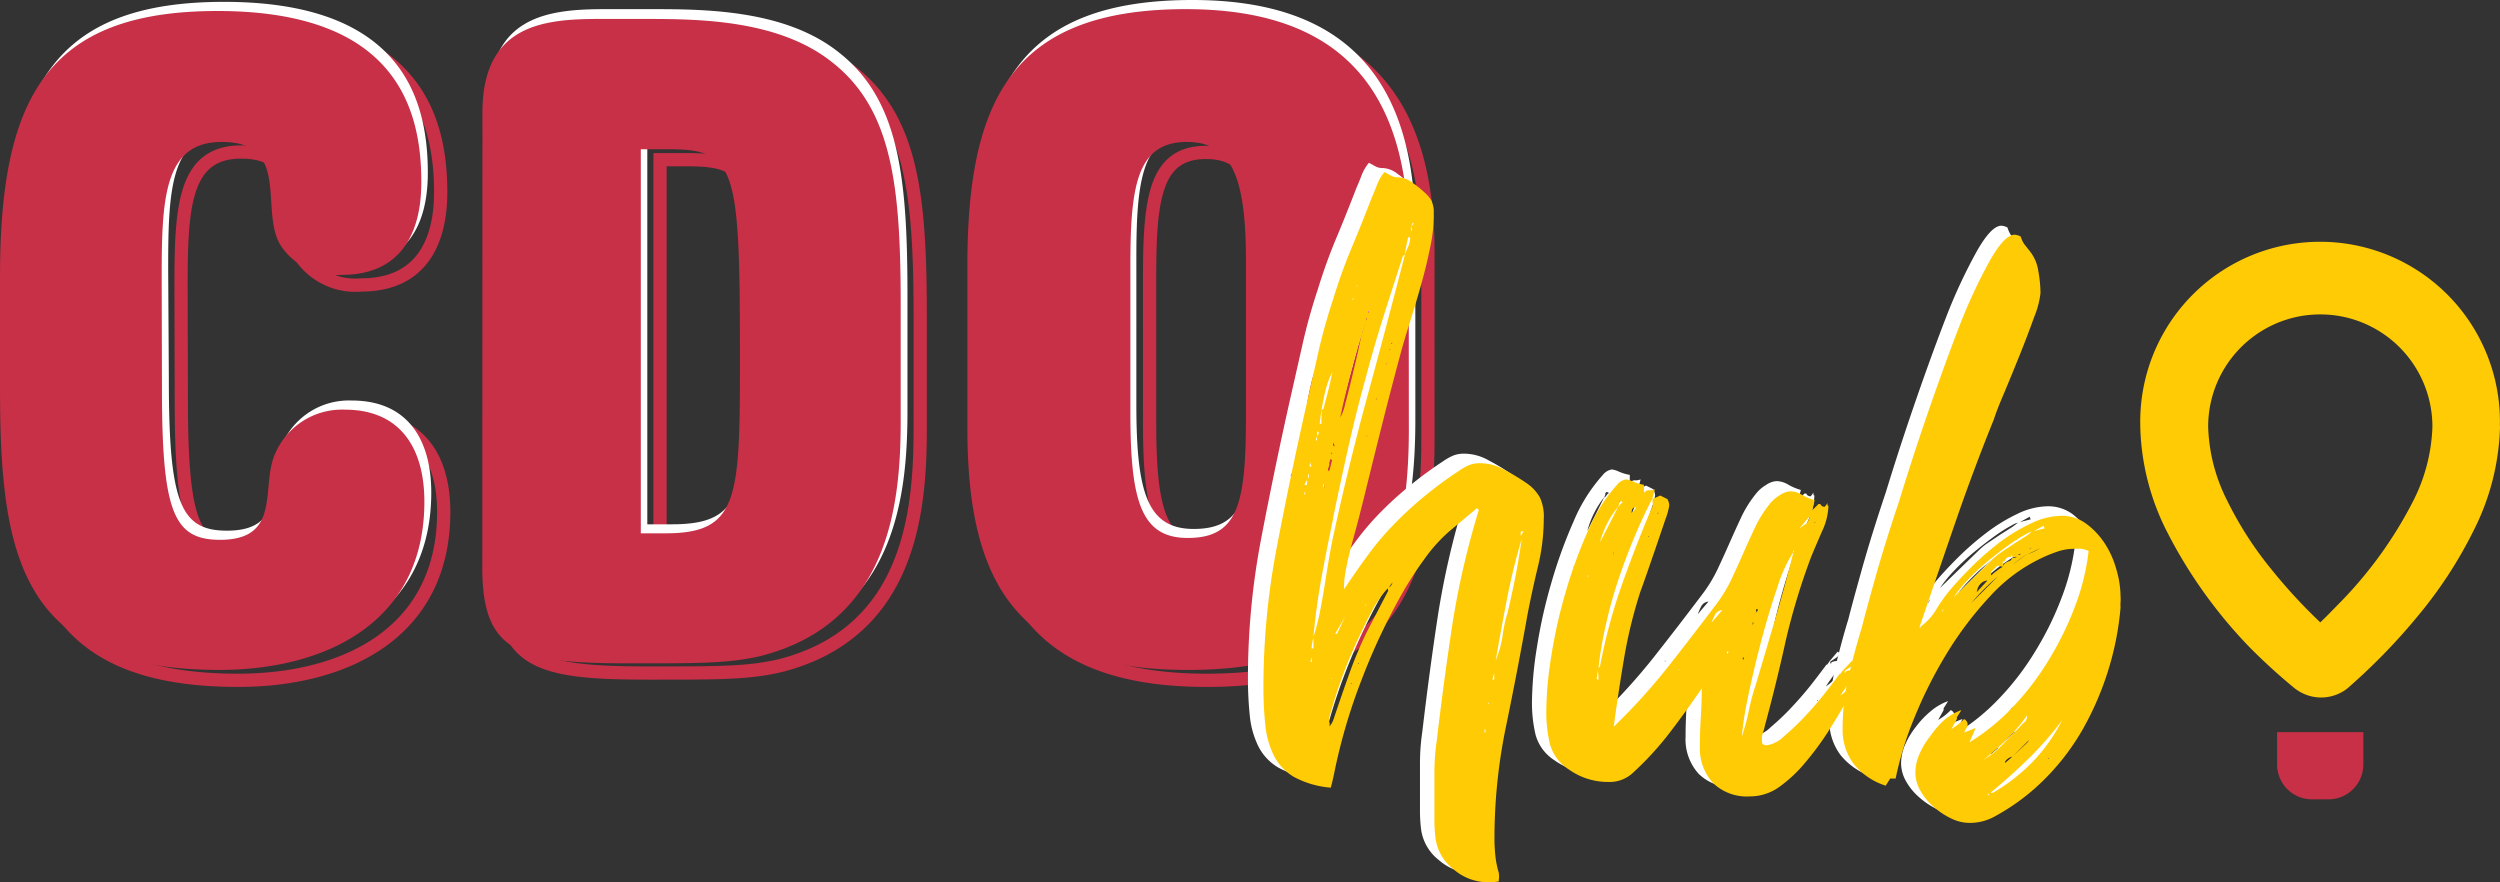
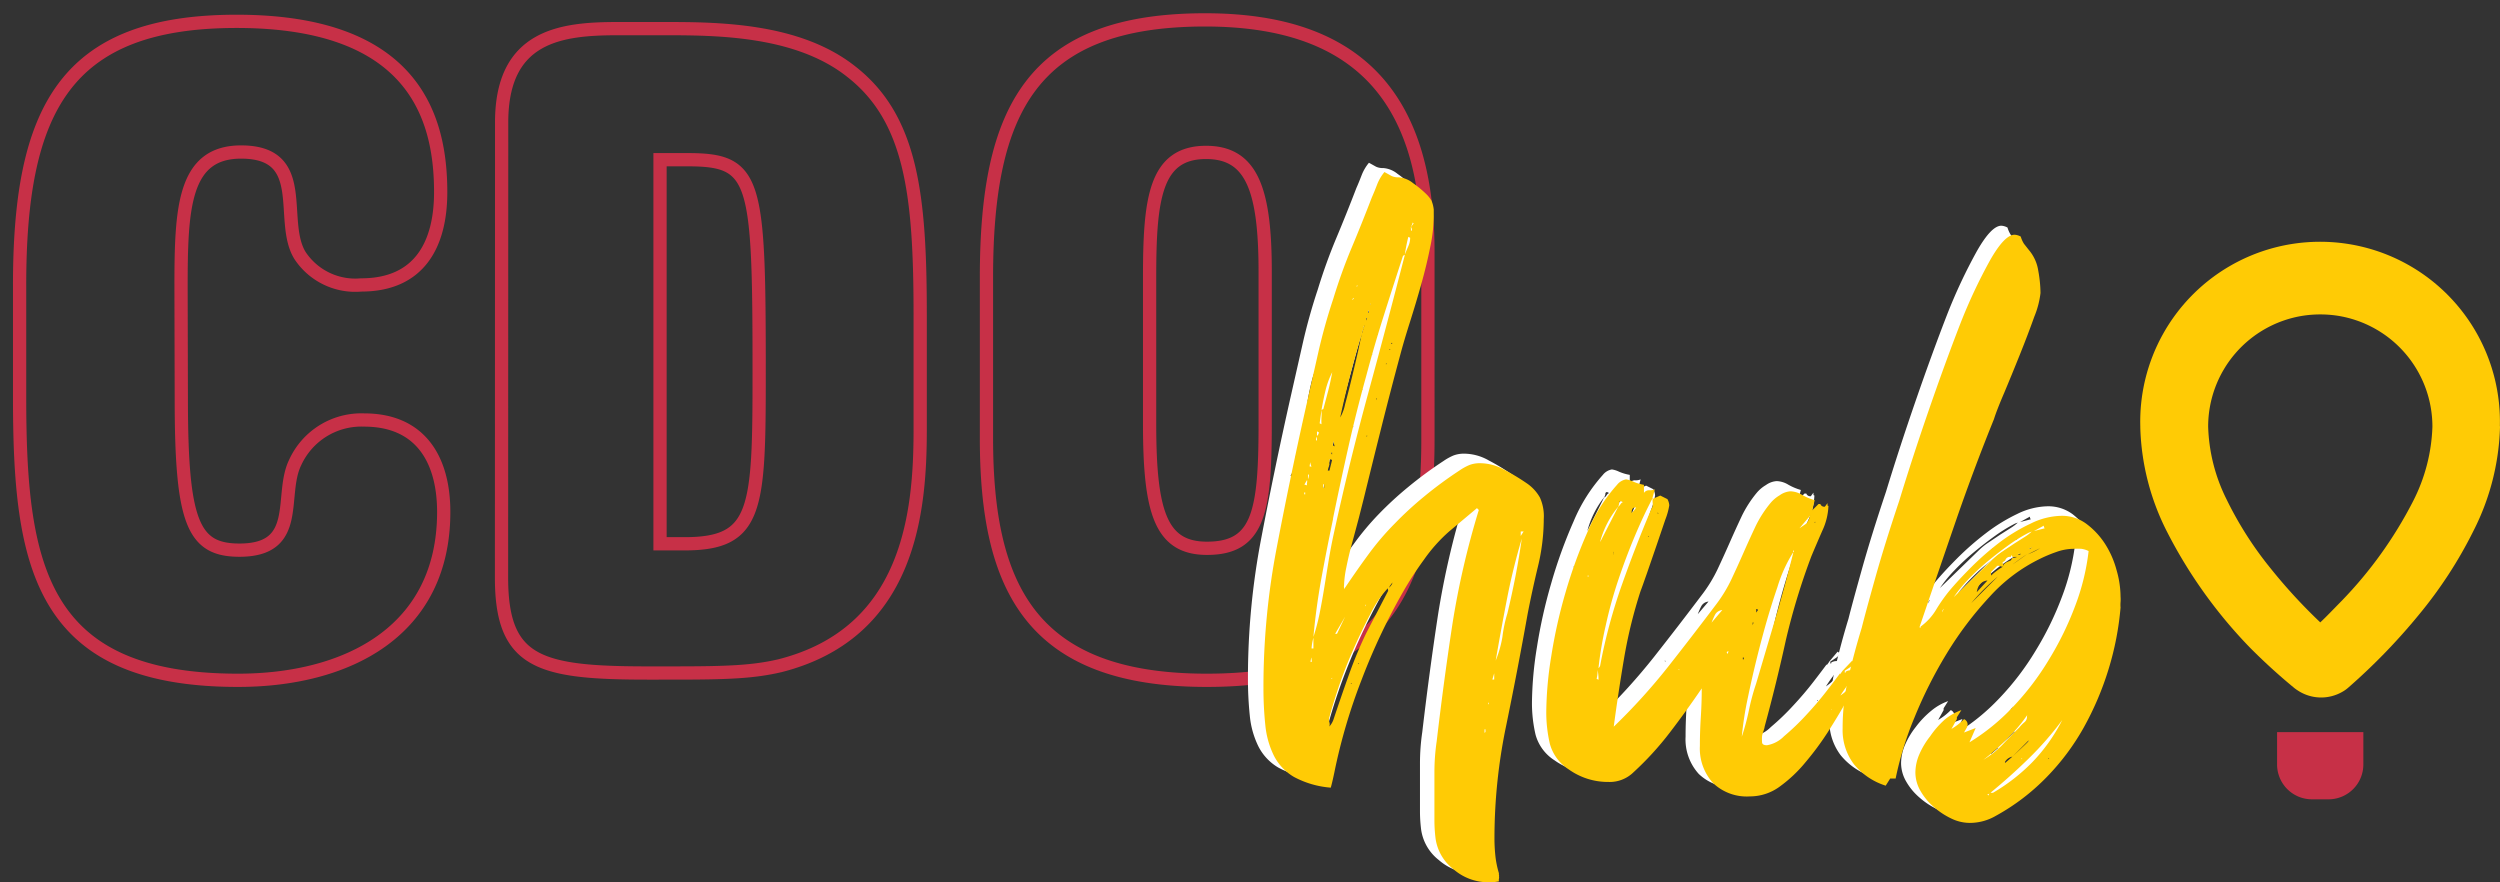
<svg xmlns="http://www.w3.org/2000/svg" id="Layer_1" data-name="Layer 1" viewBox="0 0 188.63 66.57">
  <rect x="0" y="0" width="188.63" height="66.57" fill="#333333" stroke="none" />
  <defs>
    <style>.cls-1{fill:#ffcb05;}.cls-2{fill:#c73047;}.cls-3{fill:none;stroke:#c73047;stroke-miterlimit:10;}.cls-4{fill:#fff;}</style>
  </defs>
  <path d="M183.53 32.15a8.47 8.47 0 0 0-7.17-8.33 8.69 8.69 0 0 0-2.58 0 8.47 8.47 0 0 0-7.17 8.32v.06a13.1 13.1 0 0 0 1.39 5.48 27 27 0 0 0 3.31 5.19 40.68 40.68 0 0 0 3.76 4.09c.48-.45 1-1 1.62-1.63a31.24 31.24 0 0 0 5.36-7.47 13.26 13.26 0 0 0 1.48-5.65v-.06m5.1 0v.07a18.33 18.33 0 0 1-2 7.83 32.81 32.81 0 0 1-4.1 6.31 45.85 45.85 0 0 1-5.38 5.55 2.5 2.5 0 0 1-.4.28 3.2 3.2 0 0 1-3.39-.1 2.57 2.57 0 0 1-.3-.22 44.83 44.83 0 0 1-3.32-3.03 36.12 36.12 0 0 1-6.25-8.75 18.38 18.38 0 0 1-2-7.81v-.1a13.57 13.57 0 1 1 27.13 0" class="cls-1" />
  <path d="M178.32 57.68a2.63 2.63 0 0 1-2.58 2.63h-1.3a2.63 2.63 0 0 1-2.63-2.63v-2.44h6.51z" class="cls-2" />
  <path d="M13.68 30.11c0 9.34.89 11.4 4.39 11.4 4.74 0 3-4.12 4.19-6.59a5.49 5.49 0 0 1 5.22-3.23c4.26 0 6 3 6 6.94 0 9.06-7.35 12.7-15.52 12.7-15 0-16.48-8.72-16.48-21.36v-8.31C1.45 8.2 4.95 1.61 17.86 1.61c13.46 0 15.39 7.35 15.39 12.89 0 3.91-1.58 7-6 7a5 5 0 0 1-4.6-2.2c-1.65-2.61.82-7.83-4.46-7.83-4.39 0-4.53 4.33-4.53 10.3zM37.85 9.23c0-6.59 4.53-7.07 8.79-7.07h3.57c4.05 0 10 .07 14 3.23 4.6 3.57 5.22 9.41 5.22 18.4v8.65c0 6.25-.82 15.31-10.58 17.79-2.06.48-4 .55-8.1.55H48.9c-8.24 0-11.06-.76-11.06-7.21zm11.95 31.8h1.85c5.49 0 5.63-2.54 5.63-12.84 0-14.76-.21-16.14-5.42-16.14H49.8zm57.94-7.83c0 11.81-3.85 18.13-16.69 18.13-13.25 0-16.62-7-16.62-18.27V20.84c.02-12.5 3.39-19.34 16.5-19.34 11.19 0 16.81 5.54 16.81 17.49zM95.46 20.5c0-6.18-1-9-4.46-9-3.85 0-4.26 3.5-4.26 9.41v11.05c0 6.66.82 9.41 4.33 9.41 3.91 0 4.39-2.75 4.39-9.41z" class="cls-3" />
-   <path d="M12.74 28.64c0 9.34.89 11.4 4.39 11.4 4.74 0 3-4.12 4.19-6.59a5.49 5.49 0 0 1 5.22-3.23c4.26 0 6 3 6 6.94 0 9.06-7.35 12.7-15.52 12.7-15 0-16.48-8.72-16.48-21.36v-8.31C.49 6.73 3.99.14 16.9.14c13.46 0 15.38 7.36 15.38 12.91 0 3.91-1.58 7-6 7a5 5 0 0 1-4.6-2.2c-1.65-2.61.82-7.83-4.46-7.83-4.39 0-4.53 4.33-4.53 10.3zM36.89 7.76c0-6.59 4.53-7.07 8.79-7.07h3.57c4.05 0 10 .07 14 3.23 4.6 3.57 5.22 9.41 5.22 18.4v8.65c0 6.25-.82 15.31-10.58 17.79-2.06.48-4 .55-8.1.55h-1.85c-8.24 0-11.06-.76-11.06-7.21zm11.95 31.8h1.85c5.49 0 5.63-2.54 5.63-12.84 0-14.76-.21-16.14-5.42-16.14h-2.06zm57.95-7.83c0 11.81-3.85 18.13-16.69 18.13-13.25 0-16.62-7-16.62-18.27V19.37C73.49 6.87 76.85 0 89.97 0c11.19 0 16.82 5.57 16.82 17.5zM94.5 19.03c0-6.18-1-9-4.46-9-3.85 0-4.3 3.47-4.3 9.41V30.5c0 6.66.82 9.41 4.33 9.41 3.91 0 4.39-2.75 4.39-9.41z" class="cls-4" />
-   <path d="M12.22 29.33c0 9.34.89 11.4 4.39 11.4 4.74 0 3-4.12 4.19-6.59a5.49 5.49 0 0 1 5.22-3.23c4.26 0 6 3 6 6.94 0 9.06-7.35 12.7-15.52 12.7C1.44 50.5 0 41.82 0 29.19v-8.31C0 7.42 3.5.83 16.41.83c13.46 0 15.38 7.35 15.38 12.91 0 3.91-1.58 7-6 7a5 5 0 0 1-4.6-2.2c-1.65-2.61.82-7.83-4.46-7.83-4.39 0-4.53 4.33-4.53 10.3zM36.4 8.5c0-6.59 4.53-7.07 8.79-7.07h3.55c4.05 0 10 .07 14 3.23 4.6 3.57 5.22 9.41 5.22 18.4v8.65c0 6.25-.82 15.31-10.58 17.79-2.06.48-4 .55-8.1.55h-1.83c-8.24 0-11.06-.76-11.06-7.21zm11.95 31.74h1.85c5.49 0 5.63-2.54 5.63-12.84 0-14.76-.21-16.14-5.42-16.14h-2.06zm57.95-7.82c0 11.81-3.85 18.13-16.69 18.13-13.25 0-16.62-7-16.62-18.27V20.06C72.99 7.56 76.35.69 89.47.69c11.19 0 16.82 5.56 16.82 17.51zM94.01 19.71c0-6.18-1-9-4.46-9-3.85 0-4.26 3.5-4.26 9.41v11.06c0 6.66.82 9.41 4.33 9.41 3.91 0 4.39-2.75 4.39-9.41z" class="cls-2" />
  <path d="M115.43 38.5a15.32 15.32 0 0 1-.44 3.59q-.44 1.83-.78 3.59-.75 4.2-1.62 8.43a41.57 41.57 0 0 0-.88 8.49 12.5 12.5 0 0 0 .03 1.3 7.15 7.15 0 0 0 .27 1.32.14.14 0 0 0 0 .1.14.14 0 0 1 0 .1.48.48 0 0 1 0 .2.45.45 0 0 0 0 .2 3.63 3.63 0 0 1-.81.07 4 4 0 0 1-2.64-1 3.54 3.54 0 0 1-1.35-2.44 11.22 11.22 0 0 1-.07-1.25v-1.26q0-1.15 0-2.34t.17-2.34q.54-4.6 1.18-8.8a62.48 62.48 0 0 1 2-8.66l-.14-.14-2.1 1.76a12 12 0 0 0-1.9 2.13 26.21 26.21 0 0 0-1.56 2.4 47.12 47.12 0 0 0-3.22 6.63 42.88 42.88 0 0 0-2.06 7q-.14.68-.27 1.15a7 7 0 0 1-2.78-.81 3.91 3.91 0 0 1-1.52-1.62 6.68 6.68 0 0 1-.64-2.3 26.63 26.63 0 0 1-.14-2.78 55.61 55.61 0 0 1 1-10.59q1-5.24 2.17-10.46l.95-4.2a42.72 42.72 0 0 1 1.15-4.13q.61-2 1.39-3.86t1.52-3.79c.14-.31.27-.64.41-1a3.36 3.36 0 0 1 .54-.91l.54.3a1.21 1.21 0 0 0 .54.1 1.94 1.94 0 0 1 1.08.44 8.15 8.15 0 0 1 .95.78 2.42 2.42 0 0 1 .44.54 2.41 2.41 0 0 1 .17.68v.54a12.08 12.08 0 0 1-.27 2.3q-.27 1.35-.68 2.81t-.85 2.84q-.44 1.39-.71 2.4-.75 2.78-1.42 5.45t-1.35 5.45l-.37 1.46q-.24.91-.51 1.9t-.44 1.86a7.72 7.72 0 0 0-.17 1.35.29.29 0 0 0 0 .14.31.31 0 0 1 0 .14q1-1.49 1.9-2.71a20.55 20.55 0 0 1 1.9-2.27 26.18 26.18 0 0 1 2.17-2 30.31 30.31 0 0 1 2.71-2 4.23 4.23 0 0 1 .74-.41 2.2 2.2 0 0 1 .81-.14 3.79 3.79 0 0 1 1.86.51 16.14 16.14 0 0 1 1.66 1 3.2 3.2 0 0 1 1 1.08 3.4 3.4 0 0 1 .44 1.68zm-18-2h-.07v.14h.07zm.14-.54a.46.46 0 0 1 0-.2.48.48 0 0 0 0-.2l-.2.34zm.07-.47a.76.76 0 0 0 .07-.34h-.07zm.2-1.29a.76.76 0 0 0-.07.34h.14a.54.54 0 0 1-.08-.33zm.07 15.09a.27.27 0 0 0 0-.17v-.17a.76.76 0 0 0-.07.34zm.13-1.79a3.68 3.68 0 0 0-.14.81h.14zm1.49-9q-.47 2.23-.88 4.47t-.61 4.47a16 16 0 0 0 .47-1.79q.2-1 .37-2.06t.34-2.1q.17-1 .37-1.9 1.15-5.28 2.57-10.49t2.78-10.49l-.14.07q-.75 2.3-1.46 4.54t-1.32 4.54q-.75 2.71-1.35 5.38t-1.15 5.36zm-1.22-6.16a.39.39 0 0 0-.07.27h.07zm0-.07a.39.39 0 0 0 .14-.27l-.14-.07zm.2-.95l.14.07a4.18 4.18 0 0 1 0-.54 4.46 4.46 0 0 0 0-.54l.14-.07.37-1.39c.11-.43.21-.89.3-1.39a6.34 6.34 0 0 0-.51 1.39q-.17.71-.3 1.46zm.27 4.6v.27h.07v-.27zm.47-1.9a.47.47 0 0 1 0 .2.47.47 0 0 0 0 .2l-.14.47h.14l.2-.81zm4.4 9.75a8 8 0 0 0-1.29 1.9q-.68 1.29-1.32 2.74t-1.12 2.88q-.47 1.42-.68 2.23a.54.54 0 0 0 0 .34.55.55 0 0 1 0 .34 1.56 1.56 0 0 0 .34-.61q.54-1.62 1.12-3.25a32.22 32.22 0 0 1 1.32-3.18l1.69-3.25zM99.39 33.5a.19.19 0 0 0 .07.14v-.14zm0 17.06h.07v-.06zm.2-17.94a.75.75 0 0 0-.07.34l.14.07a.94.94 0 0 1-.07-.44zm.15 14.52h.14l.61-1.29zm2-22.64q-.47 1.56-.88 3.15t-.74 3.15a3.28 3.28 0 0 0 .37-1q.24-.88.51-2t.47-2q.2-.95.27-1.29l.14-.41.07-.27a.39.39 0 0 0-.07.27 1 1 0 0 0-.14.4zM101 50.9l-.07-.07v.07zm0-29a.2.2 0 0 0 .14-.07v-.07zm.34-1h.07v-.07zm.2 28.43h-.07l.07.07zm.47-4.26a.2.2 0 0 1 .07-.14h-.07zm.02-21.57l.07-.2h-.07zm.07 8.66l-.07.07h.07zm.07-9.27h.07v-.14h-.07zm.14-.61h.07v-.07zm.43 7.22a.2.2 0 0 1 .07-.14h-.07zm.81-2.78h-.07v.07zm.27-1.08h-.08v.07zm-.07 18a.76.76 0 0 1 .14-.2.28.28 0 0 0 .07-.2.8.8 0 0 1-.14.2.28.28 0 0 0-.08.18zm.2-18.48a.06.06 0 0 0-.07.07h.07zm1.22-8q-.14.54-.27 1.35c.09-.22.18-.44.27-.64a1.57 1.57 0 0 0 .14-.64zm.2-.47h.07a.4.4 0 0 0-.07-.27l.2-.27-.07-.07a1.19 1.19 0 0 1-.14.34zm5.62 37.63h-.07v.27l.07-.07zm.27-2h-.07v.14zm.34-2.17l-.14.47h.14zm1-4.54q.34-1.42.61-2.81t.47-2.81q-.68 2.3-1.12 4.57t-.82 4.61a8.38 8.38 0 0 0 .51-1.79c.15-.65.27-1.25.41-1.79zm1.22-6.16h-.08v.34zm24.83 9.72l.2.14a1.19 1.19 0 0 1-.34.34l-.41.27v.14h.07v-.07a.75.75 0 0 1 .51-.1.52.52 0 0 0 .44-.1 6 6 0 0 1-.64 1 11.29 11.29 0 0 0-.71 1 3.64 3.64 0 0 0 1-1l.07.07v-.06h-.1l.27-.47a1.11 1.11 0 0 1 .34-.81l.27.2a11.56 11.56 0 0 1-.74 1.39q-.41.64-.81 1.32-.54.95-1.29 2.13a21.78 21.78 0 0 1-1.62 2.25 10.38 10.38 0 0 1-1.93 1.83 3.8 3.8 0 0 1-2.27.76 3.68 3.68 0 0 1-2.78-1 3.87 3.87 0 0 1-1-2.81q0-1.08.07-2.17t.07-2.17q-1.15 1.69-2.4 3.32a23.06 23.06 0 0 1-2.74 3 2.57 2.57 0 0 1-1.9.74 5.09 5.09 0 0 1-3-.95 3.33 3.33 0 0 1-1.42-1.93 10.47 10.47 0 0 1-.27-2.47 27.43 27.43 0 0 1 .37-4.1 38.16 38.16 0 0 1 1.08-4.84 36.19 36.19 0 0 1 1.7-4.7 12.36 12.36 0 0 1 2.2-3.49 1.11 1.11 0 0 1 .68-.41 1.89 1.89 0 0 1 .54.17 3.57 3.57 0 0 0 .81.24v.61a.46.46 0 0 1 .41-.2.94.94 0 0 0 .41-.07l-.2.74.61-.27.54.27a1.1 1.1 0 0 1 .14.47 5.14 5.14 0 0 1-.3 1.08l-.68 2-.68 2.04c-.23.65-.38 1.09-.47 1.31a35.78 35.78 0 0 0-1.25 5.09q-.44 2.6-.78 5.16a45.2 45.2 0 0 0 4.1-4.52q1.86-2.36 3.69-4.79a10.79 10.79 0 0 0 1.08-1.79q.47-1 .91-2t.91-2a8.69 8.69 0 0 1 1.15-1.79 2.64 2.64 0 0 1 .68-.57 1.58 1.58 0 0 1 .81-.3 1.8 1.8 0 0 1 .88.27 4.29 4.29 0 0 0 .95.4l-.2.74.47-.47h.14a.31.31 0 0 0 .34.2l.2-.27v.14a.06.06 0 0 0 .07.07 4.83 4.83 0 0 1-.47 1.89q-.47 1.08-.81 1.89a50.46 50.46 0 0 0-1.88 6.48q-.71 3.24-1.59 6.48a1.88 1.88 0 0 1-.1.37 1.87 1.87 0 0 0-.1.37 3 3 0 0 0 0 .44q0 .24.37.24a2.35 2.35 0 0 0 1.29-.68 17.91 17.91 0 0 0 1.66-1.59q.85-.91 1.56-1.83t1-1.32v.07l.2-.27-.07.07zm-19.83-6.36v-.07h-.08v.07zm.61 7.72l.14.07a3.24 3.24 0 0 0-.07-.74 2.38 2.38 0 0 1-.08.64zm.14-.81a.39.39 0 0 0 .14-.27 41.07 41.07 0 0 1 1.62-6q1-2.84 2.23-5.75a.56.56 0 0 0 .1-.41 2.41 2.41 0 0 1 0-.41q-.68 1.29-1.35 2.88t-1.25 3.32a32.65 32.65 0 0 0-.95 3.45 27.09 27.09 0 0 0-.55 3.18zm.14-9.54l1.34-2.68a7 7 0 0 0-1.31 2.67zm.95.95h.08v-.2a.28.28 0 0 0-.1.19zm.41-3.59a1 1 0 0 0 .17-.2.36.36 0 0 1 .17-.14l-.14-.07a.12.12 0 0 0-.14.14.6.6 0 0 1-.08.23zm1 .47a1.89 1.89 0 0 0 .34-.41h-.07q-.28 0-.28.4zm1.22 1.83h.07v-.07zm.74-1.83v.07h.07zm1.56 11.85l.07.07v-.07zm3.32-4.47a.68.68 0 0 0-.54.34q-.14.27-.27.61zm.47 3.11a.2.2 0 0 0-.14.07l.07.14zm4.87-7.45a10.73 10.73 0 0 0-1.18 2.61q-.64 1.86-1.22 4.06t-1 4.23a25.73 25.73 0 0 0-.47 3 17.14 17.14 0 0 0 .54-2 16.72 16.72 0 0 1 .54-2q.74-2.5 1.46-4.94t1.33-4.96zm-3.72 7.92h-.07v.14h.07zm.74-2.64h-.07v.17zm.34-.95a.2.2 0 0 0-.14-.07v.27zm2.71-4.47h-.07v.14a.19.19 0 0 1 .07-.14zm.34-1.35v-.14.14zm.07-.34l.54-.37a1.84 1.84 0 0 0 .27-.58zm1.15-.41l.07-.07h-.07zm1.29 14.08v-.07l-.07.07z" class="cls-4" />
  <path d="M143.86 46.6a4.27 4.27 0 0 0 1.18-1.29 12.2 12.2 0 0 1 1-1.42q.68-.81 1.66-1.79a21.43 21.43 0 0 1 2.13-1.86 13.21 13.21 0 0 1 2.37-1.46 5.41 5.41 0 0 1 2.3-.58 3.08 3.08 0 0 1 1.9.61 5.83 5.83 0 0 1 1.34 1.5 7 7 0 0 1 .88 2 7.32 7.32 0 0 1 .3 2 2.48 2.48 0 0 1 0 .41 2.39 2.39 0 0 0 0 .41 22.2 22.2 0 0 1-.91 4.67 22.67 22.67 0 0 1-1.86 4.37 17.75 17.75 0 0 1-2.84 3.79 16.23 16.23 0 0 1-3.79 2.88 3.91 3.91 0 0 1-2 .54 3.22 3.22 0 0 1-1.39-.34 5.65 5.65 0 0 1-1.32-.88 4.57 4.57 0 0 1-1-1.22 2.78 2.78 0 0 1-.37-1.35 3.52 3.52 0 0 1 .3-1.39 6 6 0 0 1 .81-1.35 6.9 6.9 0 0 1 1.19-1.24 4.19 4.19 0 0 1 1.25-.71l-.34.54v.14l-.41.74a4.56 4.56 0 0 0 .95-.74.44.44 0 0 1 .27.41.6.6 0 0 1-.1.3l-.17.3.88-.34-.47 1.08a15.8 15.8 0 0 0 3.25-2.64 20.38 20.38 0 0 0 2.74-3.59 23.52 23.52 0 0 0 2-4.1 17.1 17.1 0 0 0 1-4.1 1.71 1.71 0 0 0-.54-.17 5 5 0 0 0-.61 0 3.9 3.9 0 0 0-1.29.24 10.55 10.55 0 0 0-1.22.51 12.47 12.47 0 0 0-3.82 2.88 26.42 26.42 0 0 0-3.22 4.26 33.55 33.55 0 0 0-2.44 4.84 25.14 25.14 0 0 0-1.42 4.6h-.41l-.34.54a5.05 5.05 0 0 1-2.4-1.62 4.26 4.26 0 0 1-.85-2.71 17 17 0 0 1 .44-3.86q.44-1.89 1-3.72.27-1.08 1-3.69t1.83-5.89q1-3.28 2.23-6.84t2.37-6.5a40 40 0 0 1 2.27-4.84q1.08-1.89 1.83-1.9a1.09 1.09 0 0 1 .47.14 2.16 2.16 0 0 0 .24.54l.37.47a3.12 3.12 0 0 1 .71 1.56 9.83 9.83 0 0 1 .17 1.69 6.72 6.72 0 0 1-.47 1.79q-.47 1.32-1.08 2.84t-1.18 2.88q-.58 1.35-.78 2-1.56 3.86-2.91 7.78t-2.71 7.92l.07.07zm1.76-1.35a.39.39 0 0 0-.14.27zm6.63-5.82l-.2.07a11.7 11.7 0 0 0-1.49.91q-.81.58-1.62 1.25a17.58 17.58 0 0 0-1.49 1.39 10 10 0 0 0-1.08 1.32l3-2.91a4.78 4.78 0 0 1 .64-.51l.91-.61.85-.54a3.29 3.29 0 0 0 .48-.37zm-.34 1.69a22.14 22.14 0 0 0-2.27 1.66 16.52 16.52 0 0 0-1.93 2l1.08-1.08 1.08-1.08q.47-.41 1-.78t1.04-.72zm-3 2q-.68.07-.81.88zm3 10.15a11.34 11.34 0 0 1-1.52 1.79 16 16 0 0 1-1.79 1.59 7 7 0 0 0 1.35-1.15q.54-.57 1.29-1.32a2.76 2.76 0 0 1 .41-.34.53.53 0 0 0 .2-.47zm-3 6l.07.07.07-.14s-.09.06-.18.06zm1.22-17.19a.75.75 0 0 1-.34-.07h-.14l-.47.47v.27a3.53 3.53 0 0 1 .44-.37 3.84 3.84 0 0 1 .47-.31zm-.95 17.06h.14a14 14 0 0 0 3-2.34 13.15 13.15 0 0 0 2.23-3.15 24 24 0 0 1-2.54 2.91q-1.38 1.35-2.87 2.56zm1-17.26a.67.67 0 0 1 .24-.17l.24-.1.14-.2a.75.75 0 0 0 .34-.07h-.4l-.07-.14-.07.14a.36.36 0 0 0-.41.27l-.2.14v.14a.28.28 0 0 1 .07.2.28.28 0 0 0 .09-.23zm.07 15l.54-.47a.83.83 0 0 0-.57.41zm1.76-1.62v-.07l-1.27 1.16zm-.47-14.15h-.34l.07.07a.39.39 0 0 0 .24-.13zm0 15.43h-.07v.07zm1.62-16l-1.22.61a5.12 5.12 0 0 0 1.19-.65zm-1.15.2a.39.39 0 0 0 .27-.14zm1.22-1.56a.27.27 0 0 1-.07-.2l-.74.41zm.31 17.32h-.07v.07z" class="cls-4" />
  <path d="M116.48 39.16a15.32 15.32 0 0 1-.44 3.59q-.44 1.83-.78 3.59-.75 4.2-1.62 8.43a41.57 41.57 0 0 0-.88 8.49 12.5 12.5 0 0 0 .07 1.32 7.15 7.15 0 0 0 .27 1.32.14.14 0 0 0 0 .1.14.14 0 0 1 0 .1.48.48 0 0 1 0 .2.45.45 0 0 0 0 .2 3.63 3.63 0 0 1-.81.07 4 4 0 0 1-2.64-1 3.54 3.54 0 0 1-1.35-2.44 11.22 11.22 0 0 1-.07-1.25v-1.26q0-1.15 0-2.34t.17-2.34q.54-4.6 1.18-8.8a62.48 62.48 0 0 1 2-8.66l-.14-.14-2.1 1.76a12 12 0 0 0-1.9 2.13 26.21 26.21 0 0 0-1.56 2.4 47.12 47.12 0 0 0-3.14 6.65 42.88 42.88 0 0 0-2.06 7q-.14.68-.27 1.15a7 7 0 0 1-2.78-.81A3.91 3.91 0 0 1 96.11 57a6.68 6.68 0 0 1-.64-2.3 26.63 26.63 0 0 1-.14-2.78 55.61 55.61 0 0 1 1-10.59q1-5.24 2.17-10.46l.95-4.2a42.72 42.72 0 0 1 1.15-4.13q.61-2 1.39-3.86t1.52-3.79c.14-.31.27-.64.41-1a3.36 3.36 0 0 1 .54-.91l.54.3a1.21 1.21 0 0 0 .54.1 1.94 1.94 0 0 1 1.08.44 8.15 8.15 0 0 1 .95.78 2.42 2.42 0 0 1 .44.54 2.41 2.41 0 0 1 .17.68v.54a12.08 12.08 0 0 1-.27 2.3q-.27 1.35-.68 2.81t-.85 2.84q-.44 1.39-.71 2.4-.75 2.78-1.42 5.45t-1.35 5.45l-.37 1.46q-.24.91-.51 1.9t-.44 1.86a7.72 7.72 0 0 0-.17 1.35.29.29 0 0 0 0 .14.31.31 0 0 1 0 .14q1-1.49 1.9-2.71a20.55 20.55 0 0 1 1.93-2.25 26.18 26.18 0 0 1 2.17-2 30.31 30.31 0 0 1 2.71-2 4.23 4.23 0 0 1 .74-.41 2.2 2.2 0 0 1 .81-.14 3.79 3.79 0 0 1 1.86.51 16.14 16.14 0 0 1 1.66 1 3.2 3.2 0 0 1 1 1.08 3.4 3.4 0 0 1 .29 1.62zm-18-2h-.07v.14h.07zm.14-.54a.46.46 0 0 1 0-.2.48.48 0 0 0 0-.2l-.2.34zm.07-.47a.76.76 0 0 0 .07-.34h-.07zm.2-1.29a.76.76 0 0 0-.07.34h.14a.54.54 0 0 1-.08-.3zm.07 15.09a.27.27 0 0 0 0-.17v-.17a.76.76 0 0 0-.07.34zm.14-1.83a3.68 3.68 0 0 0-.14.81h.14zm1.49-9q-.47 2.23-.88 4.47t-.61 4.47a16 16 0 0 0 .47-1.79q.2-1 .37-2.06t.34-2.1q.17-1 .37-1.9 1.15-5.28 2.57-10.49T106 19.23l-.14.07q-.75 2.3-1.46 4.54t-1.32 4.54q-.75 2.71-1.35 5.38t-1.16 5.4zm-1.22-6.16a.39.39 0 0 0-.07.27h.07zm0-.07a.39.39 0 0 0 .14-.27l-.14-.07zm.2-.95l.14.07a4.18 4.18 0 0 1 0-.54 4.46 4.46 0 0 0 0-.54l.14-.07.37-1.39c.11-.43.21-.89.3-1.39a6.34 6.34 0 0 0-.51 1.39q-.17.71-.3 1.46zm.27 4.6v.27h.07v-.27zm.47-1.9a.47.47 0 0 1 0 .2.47.47 0 0 0 0 .2l-.14.47h.14l.2-.81zm4.4 9.75a8 8 0 0 0-1.29 1.9q-.68 1.29-1.32 2.74t-1.12 2.88q-.47 1.42-.68 2.23a.54.54 0 0 0 0 .34.55.55 0 0 1 0 .34 1.56 1.56 0 0 0 .34-.61q.54-1.62 1.12-3.25a32.22 32.22 0 0 1 1.32-3.18l1.66-3.2zm-4.27-10.24a.19.19 0 0 0 .07.14v-.14zm0 17.06h.07v-.07zm.2-17.94a.75.75 0 0 0-.07.34l.14.07a.94.94 0 0 1-.07-.41zm.1 14.55h.14l.61-1.29zm2-22.61q-.47 1.56-.88 3.15t-.74 3.14a3.28 3.28 0 0 0 .37-1q.24-.88.51-2t.47-2q.2-.95.27-1.29l.14-.41.07-.27a.39.39 0 0 0-.07.27 1 1 0 0 0-.14.42zm-.74 26.4l-.07-.07v.07zm0-29a.2.2 0 0 0 .14-.07v-.07zm.34-1h.07v-.11zm.2 28.43h-.07l.07.07zm.47-4.26a.2.2 0 0 1 .07-.14h-.07zm.07-21.59l.07-.2h-.07zm.07 8.66l-.07.07h.07zm.07-9.27h.07v-.14h-.07zm.14-.61h.07v-.07zm.47 7.24a.2.2 0 0 1 .07-.14h-.07zm.81-2.78h-.07v.07zm.27-1.08h-.07v.07zm-.07 18a.76.76 0 0 1 .14-.2.28.28 0 0 0 .07-.2.8.8 0 0 1-.14.2.28.28 0 0 0-.07.16zm.2-18.48a.06.06 0 0 0-.07.07h.07zm1.22-8q-.14.54-.27 1.35c.09-.22.18-.44.27-.64a1.57 1.57 0 0 0 .14-.64zm.2-.47h.07a.4.4 0 0 0-.07-.27l.2-.27-.07-.07a1.19 1.19 0 0 1-.14.34zm5.62 37.63h-.07v.27l.07-.07zm.27-2h-.07v.14zm.39-2.23l-.14.47h.14zm1-4.54q.34-1.42.61-2.81t.47-2.81q-.68 2.3-1.12 4.57t-.85 4.64a8.38 8.38 0 0 0 .51-1.79c.08-.65.21-1.25.38-1.79zm1.22-6.16h-.22v.34zm24.78 9.76l.2.14a1.19 1.19 0 0 1-.34.34l-.41.27v.14h.07v-.07a.75.75 0 0 1 .51-.1.52.52 0 0 0 .44-.1 6 6 0 0 1-.64 1 11.29 11.29 0 0 0-.71 1 3.64 3.64 0 0 0 1-1l.07.07v-.05h-.07l.27-.47a1.11 1.11 0 0 1 .34-.81l.27.2a11.56 11.56 0 0 1-.74 1.39q-.41.64-.81 1.32-.54.95-1.29 2.13a21.78 21.78 0 0 1-1.66 2.24 10.38 10.38 0 0 1-1.93 1.83 3.8 3.8 0 0 1-2.27.76 3.68 3.68 0 0 1-2.78-1 3.87 3.87 0 0 1-1-2.81q0-1.08.07-2.17t.07-2.17q-1.15 1.69-2.4 3.32a23.06 23.06 0 0 1-2.74 3 2.57 2.57 0 0 1-1.9.74 5.09 5.09 0 0 1-3-.95 3.33 3.33 0 0 1-1.42-1.93 10.47 10.47 0 0 1-.27-2.47 27.43 27.43 0 0 1 .37-4.1 38.16 38.16 0 0 1 1.08-4.84 36.19 36.19 0 0 1 1.69-4.64 12.36 12.36 0 0 1 2.2-3.49 1.11 1.11 0 0 1 .68-.41 1.89 1.89 0 0 1 .54.17 3.57 3.57 0 0 0 .81.24v.61a.46.46 0 0 1 .41-.2.94.94 0 0 0 .41-.07l-.2.74.61-.27.54.27a1.1 1.1 0 0 1 .14.47 5.14 5.14 0 0 1-.3 1.08l-.68 2-.71 2.06c-.23.65-.38 1.09-.47 1.31a35.77 35.77 0 0 0-1.25 5.09q-.44 2.6-.78 5.16a45.2 45.2 0 0 0 4.1-4.52q1.86-2.36 3.69-4.79a10.79 10.79 0 0 0 1.08-1.79q.47-1 .91-2t.91-2a8.69 8.69 0 0 1 1.15-1.79 2.64 2.64 0 0 1 .68-.57 1.58 1.58 0 0 1 .81-.3 1.8 1.8 0 0 1 .88.27 4.29 4.29 0 0 0 .95.4l-.18.76.47-.47h.14a.31.31 0 0 0 .34.2l.2-.27v.14a.06.06 0 0 0 .07.07 4.83 4.83 0 0 1-.47 1.89q-.47 1.08-.81 1.89a50.46 50.46 0 0 0-1.94 6.38q-.71 3.24-1.59 6.48a1.88 1.88 0 0 1-.1.37 1.87 1.87 0 0 0-.1.37 3 3 0 0 0 0 .44q0 .24.37.24a2.35 2.35 0 0 0 1.29-.68 17.91 17.91 0 0 0 1.66-1.59q.85-.91 1.56-1.83t1-1.32v.07l.2-.27-.07.07zm-19.88-6.36v-.07h-.07v.07zm.61 7.72l.14.07a3.24 3.24 0 0 0-.07-.74 2.38 2.38 0 0 1-.07.66zm.14-.81a.39.39 0 0 0 .14-.27 41.07 41.07 0 0 1 1.62-6q1-2.84 2.23-5.75a.56.56 0 0 0 .1-.41 2.41 2.41 0 0 1 0-.41q-.68 1.29-1.35 2.88t-1.25 3.32a32.65 32.65 0 0 0-.95 3.45 27.09 27.09 0 0 0-.54 3.18zm.14-9.54l1.35-2.64a7 7 0 0 0-1.36 2.62zm.95.95h.04v-.2a.28.28 0 0 0 0 .18zm.41-3.59a1 1 0 0 0 .17-.2.36.36 0 0 1 .17-.14l-.14-.07a.12.12 0 0 0-.14.14.6.6 0 0 1-.07.25zm1 .47a1.89 1.89 0 0 0 .34-.41h-.07q-.27-.01-.27.4zm1.22 1.8h.07v-.07zm.74-1.83v.07h.07zm1.56 11.83l.07.07v-.07zm3.32-4.47a.68.68 0 0 0-.54.34q-.14.27-.27.61zm.47 3.11a.2.2 0 0 0-.14.07l.07.14zm4.87-7.45a10.73 10.73 0 0 0-1.18 2.61q-.64 1.86-1.22 4.06t-1 4.23a25.73 25.73 0 0 0-.47 3 17.14 17.14 0 0 0 .54-2 16.72 16.72 0 0 1 .54-2q.74-2.5 1.46-4.94t1.34-4.92zm-3.72 7.92h-.07v.14h.07zm.74-2.64h-.07v.2zm.34-.95a.2.2 0 0 0-.14-.07v.27zm2.71-4.47h-.07v.14a.19.19 0 0 1 .07-.09zm.34-1.35v-.14.14zm.07-.34l.54-.37a1.84 1.84 0 0 0 .27-.58zm1.15-.41l.07-.07h-.07zm1.29 14.08v-.03l-.07.07z" class="cls-1" />
  <path d="M144.91 47.28a4.27 4.27 0 0 0 1.18-1.29 12.2 12.2 0 0 1 1-1.42q.68-.81 1.66-1.79a21.43 21.43 0 0 1 2.13-1.86 13.21 13.21 0 0 1 2.35-1.42 5.41 5.41 0 0 1 2.3-.58 3.08 3.08 0 0 1 1.9.61 5.83 5.83 0 0 1 1.39 1.49 7 7 0 0 1 .88 2 7.32 7.32 0 0 1 .3 2 2.48 2.48 0 0 1 0 .41 2.39 2.39 0 0 0 0 .41 22.2 22.2 0 0 1-.91 4.67 22.67 22.67 0 0 1-1.86 4.37 17.75 17.75 0 0 1-2.84 3.79 16.23 16.23 0 0 1-3.79 2.88 3.91 3.91 0 0 1-2 .54 3.22 3.22 0 0 1-1.39-.34 5.65 5.65 0 0 1-1.32-.88 4.57 4.57 0 0 1-1-1.22 2.78 2.78 0 0 1-.37-1.35 3.52 3.52 0 0 1 .3-1.39 6 6 0 0 1 .81-1.35 6.9 6.9 0 0 1 1.11-1.27 4.19 4.19 0 0 1 1.25-.71l-.34.54v.14l-.41.74a4.56 4.56 0 0 0 .95-.74.44.44 0 0 1 .27.41.6.6 0 0 1-.1.3l-.17.3.88-.34-.47 1.08a15.8 15.8 0 0 0 3.25-2.64 20.38 20.38 0 0 0 2.74-3.59 23.52 23.52 0 0 0 2-4.1 17.1 17.1 0 0 0 1-4.1 1.71 1.71 0 0 0-.54-.17 5 5 0 0 0-.61 0 3.9 3.9 0 0 0-1.29.24 10.55 10.55 0 0 0-1.22.51 12.47 12.47 0 0 0-3.82 2.88 26.42 26.42 0 0 0-3.22 4.26 33.55 33.55 0 0 0-2.44 4.84 25.14 25.14 0 0 0-1.42 4.6h-.41l-.34.54a5.05 5.05 0 0 1-2.4-1.62 4.26 4.26 0 0 1-.85-2.71 17 17 0 0 1 .44-3.86q.44-1.89 1-3.72.27-1.08 1-3.69t1.83-5.89q1-3.28 2.23-6.84t2.37-6.5a40 40 0 0 1 2.27-4.84q1.08-1.89 1.83-1.9a1.09 1.09 0 0 1 .47.14 2.16 2.16 0 0 0 .24.54l.37.47a3.12 3.12 0 0 1 .71 1.56 9.83 9.83 0 0 1 .17 1.69 6.72 6.72 0 0 1-.47 1.79q-.47 1.32-1.08 2.84t-1.18 2.88q-.58 1.35-.78 2-1.56 3.86-2.91 7.78t-2.71 7.92l.07.07zm1.76-1.35a.39.39 0 0 0-.14.27zm6.63-5.82l-.2.07a11.7 11.7 0 0 0-1.49.91q-.81.58-1.62 1.25a17.58 17.58 0 0 0-1.49 1.39 10 10 0 0 0-1.08 1.32l3-2.91a4.78 4.78 0 0 1 .64-.51l.91-.61.85-.54a3.29 3.29 0 0 0 .48-.37zm-.34 1.69a22.14 22.14 0 0 0-2.22 1.7 16.52 16.52 0 0 0-2 2l1.08-1.08 1.08-1.08q.47-.41 1-.78t1.06-.76zm-3 2q-.68.07-.81.88zm3 10.15a11.34 11.34 0 0 1-1.52 1.79 16 16 0 0 1-1.79 1.59 7 7 0 0 0 1.42-1.12q.54-.57 1.29-1.32a2.76 2.76 0 0 1 .38-.39.53.53 0 0 0 .2-.47zm-3 6l.07.07.07-.14s-.09.06-.18.06zm1.22-17.19a.75.75 0 0 1-.34-.07h-.14l-.47.47v.27a3.53 3.53 0 0 1 .44-.37 3.84 3.84 0 0 1 .47-.31zm-.95 17.06h.14a14 14 0 0 0 3-2.34 13.15 13.15 0 0 0 2.23-3.15 24 24 0 0 1-2.54 2.91q-1.38 1.35-2.87 2.57zm1-17.26a.67.67 0 0 1 .24-.17l.24-.1.14-.2a.75.75 0 0 0 .34-.07h-.34l-.07-.14-.07.14a.36.36 0 0 0-.41.27l-.2.14v.07a.28.28 0 0 1 .07.2.28.28 0 0 0 .03-.2zm.07 15l.54-.47a.83.83 0 0 0-.57.41zm1.76-1.62v-.07l-1.22 1.22zm-.47-14.15h-.34l.07.07a.39.39 0 0 0 .24-.13zm0 15.43h-.07v.07zm1.62-16l-1.22.61a5.12 5.12 0 0 0 1.19-.64zm-1.15.2a.39.39 0 0 0 .27-.14zm1.22-1.56a.27.27 0 0 1-.07-.2l-.74.41zm.34 17.33h-.07v.07z" class="cls-1" />
</svg>